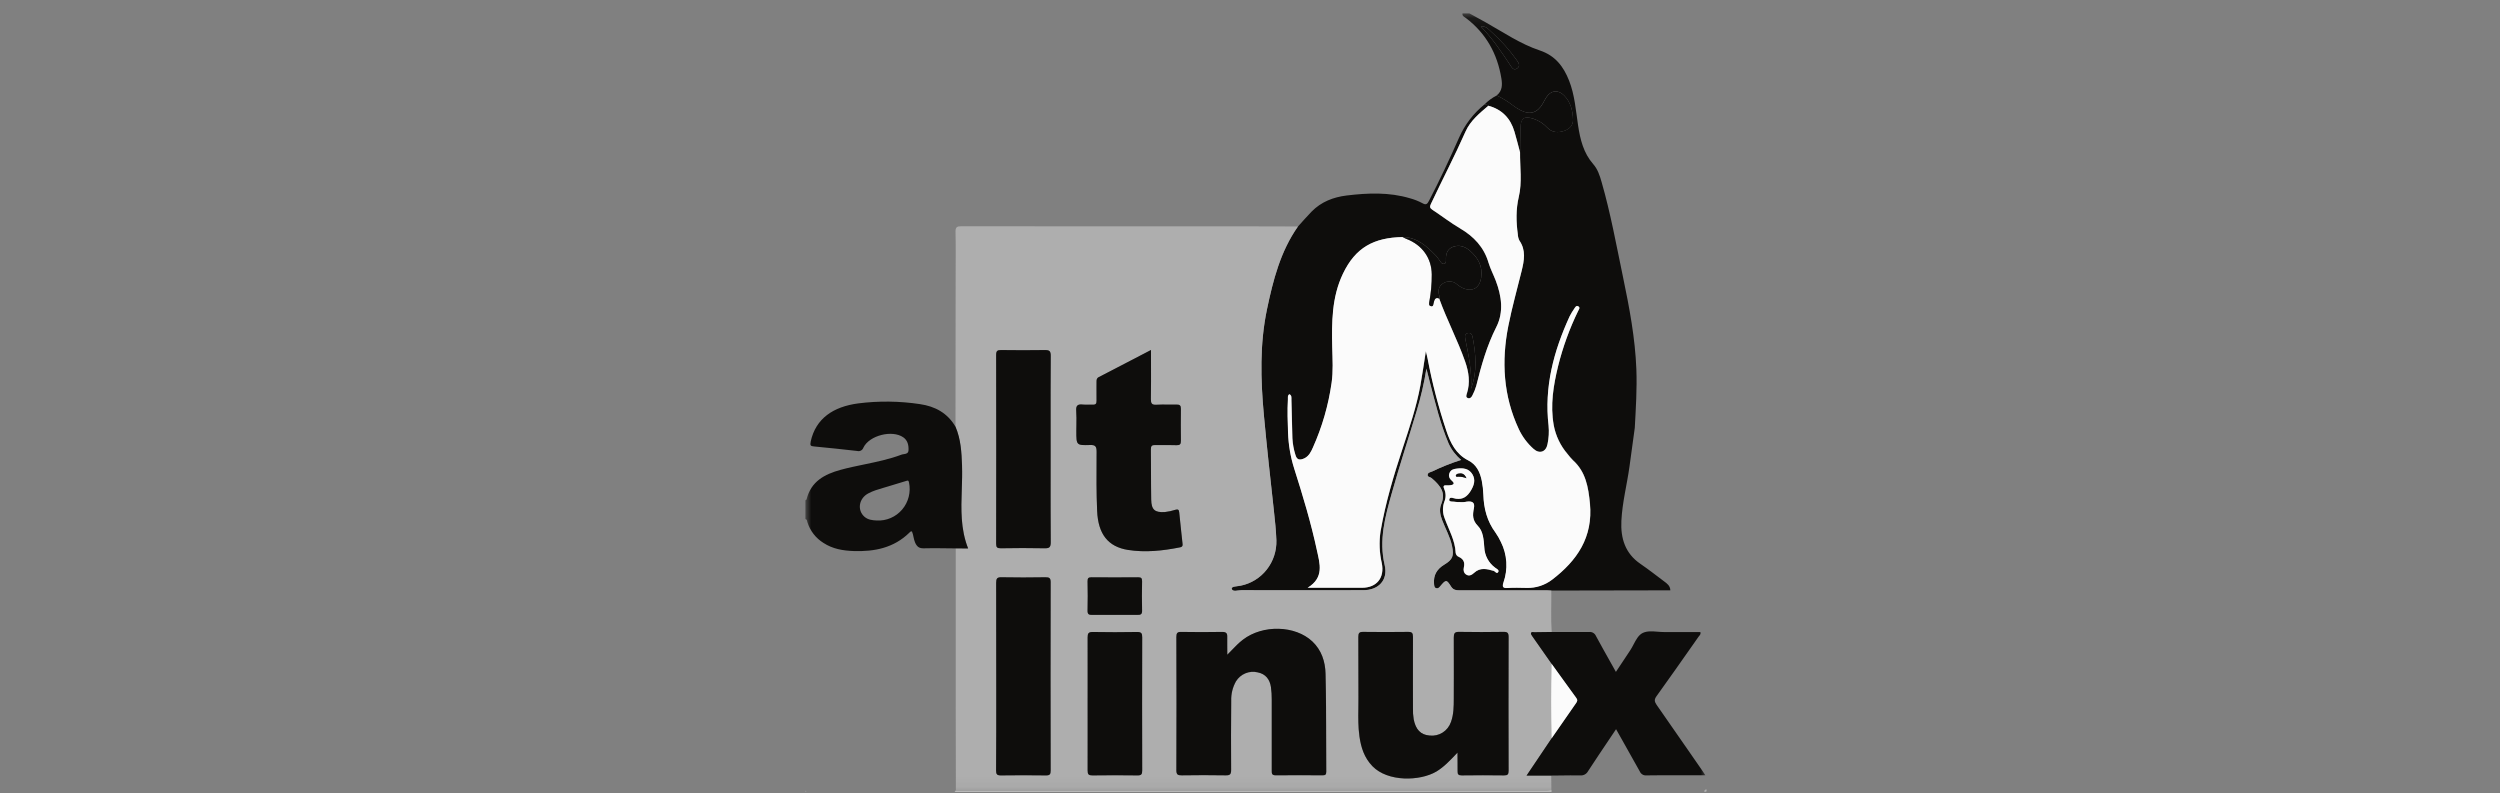
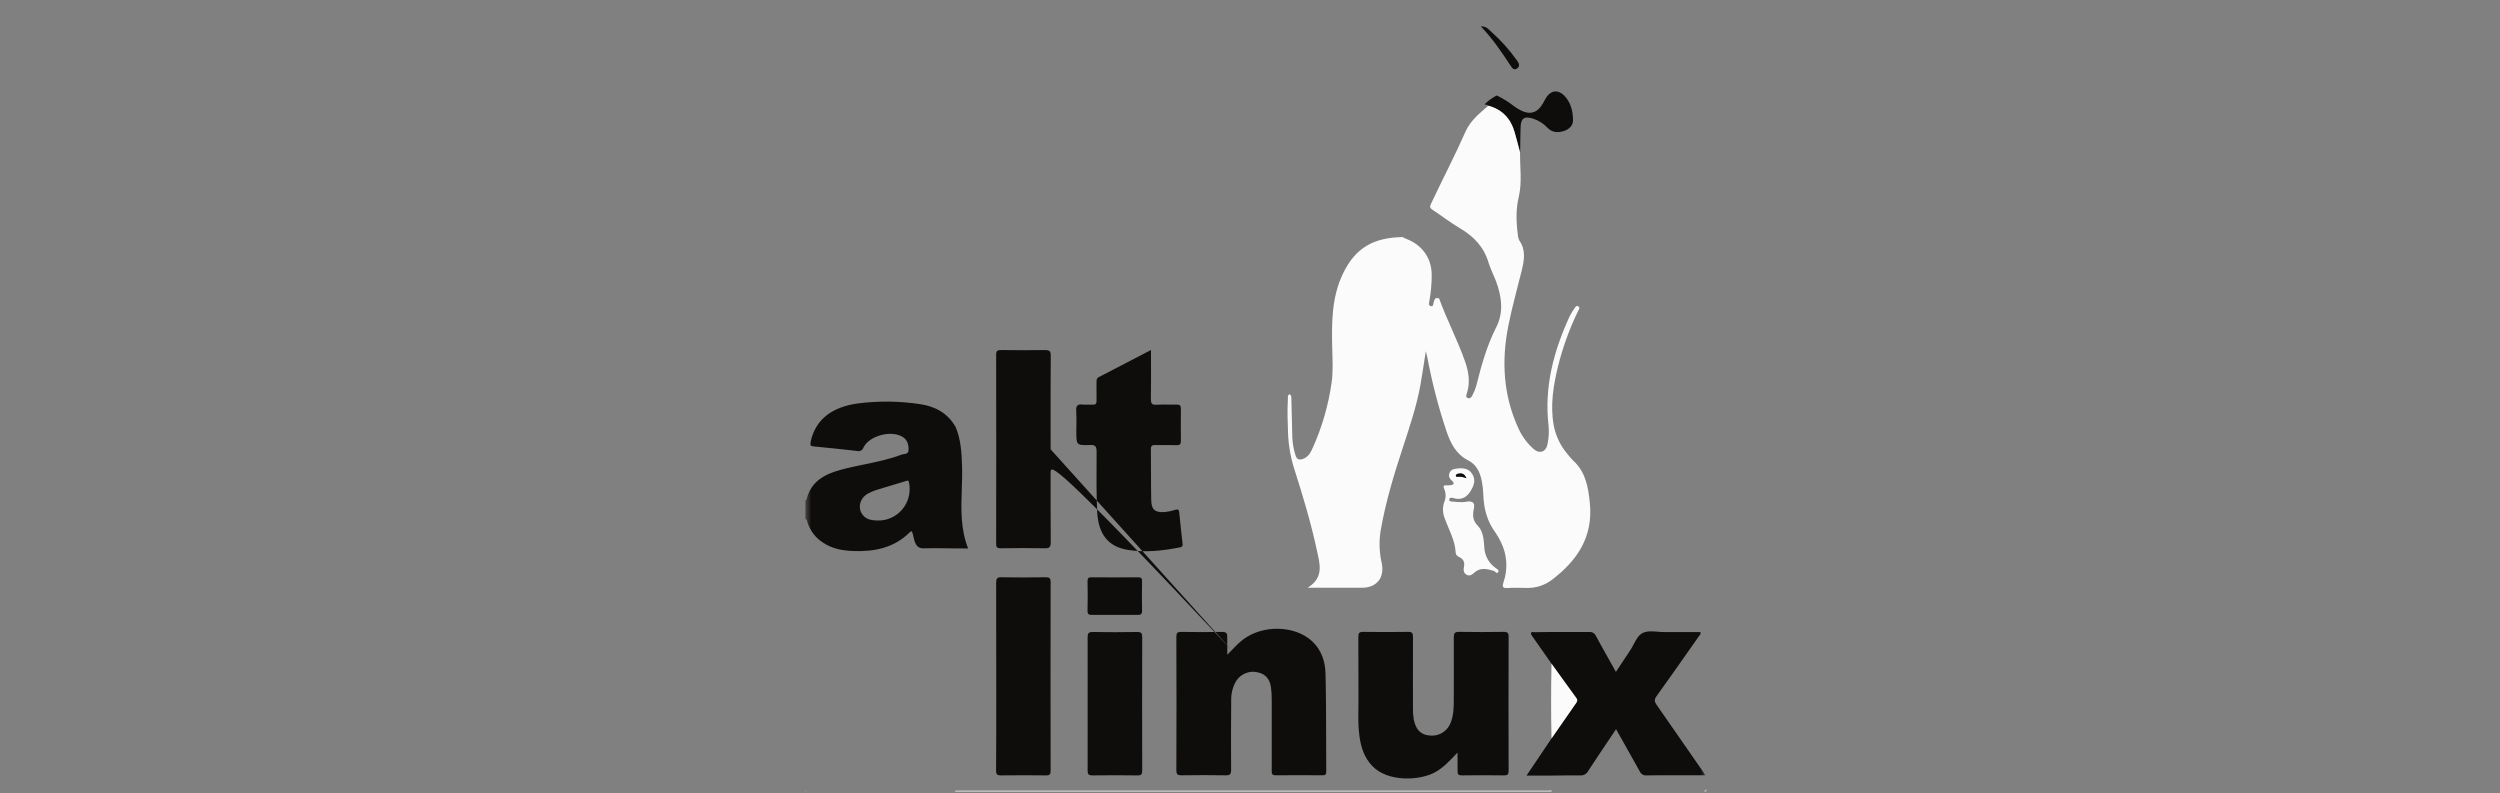
<svg xmlns="http://www.w3.org/2000/svg" width="208" height="66" viewBox="0 0 208 66" fill="none">
  <rect x="0" y="0" width="208" height="66" fill="#808080" stroke="none" />
  <mask id="mask0_12_368" style="mask-type:luminance" maskUnits="userSpaceOnUse" x="67" y="1" width="75" height="65">
    <path d="M142 1.114H67V65.886H142V1.114Z" fill="white" />
  </mask>
  <g mask="url(#mask0_12_368)">
-     <path d="M107.992 18.846C108.37 18.43 108.736 18 109.131 17.599C109.932 16.787 110.93 16.403 112.042 16.265C113.816 16.051 115.583 15.98 117.317 16.499C117.672 16.595 118.017 16.731 118.342 16.905C118.659 17.086 118.755 16.972 118.899 16.695C119.79 14.978 120.61 13.228 121.39 11.462C121.866 10.377 122.594 9.425 123.513 8.686C123.621 8.717 123.747 8.697 123.832 8.797C123.1 9.425 122.326 10.052 121.927 10.956C121.026 12.995 119.992 14.96 119.045 16.981C118.944 17.196 118.95 17.313 119.163 17.453C119.941 17.964 120.679 18.539 121.48 19.011C122.619 19.684 123.46 20.563 123.844 21.87C123.99 22.377 124.251 22.853 124.442 23.352C124.934 24.635 125.123 25.97 124.489 27.22C123.697 28.779 123.236 30.43 122.818 32.113C122.742 32.393 122.638 32.664 122.506 32.922C122.437 33.071 122.303 33.204 122.121 33.121C121.939 33.038 122.011 32.885 122.055 32.742C122.339 31.837 122.215 30.962 121.908 30.084C121.275 28.292 120.388 26.618 119.747 24.838C119.758 24.758 119.758 24.677 119.747 24.597C119.618 24.177 119.702 23.797 120.071 23.573C120.247 23.455 120.456 23.4 120.666 23.416C120.877 23.432 121.076 23.519 121.231 23.662C121.379 23.788 121.543 23.892 121.719 23.971C122.519 24.316 123.111 23.957 123.236 23.081C123.369 22.146 122.975 21.45 122.304 20.864C121.886 20.501 121.394 20.34 120.875 20.541C120.396 20.728 120.275 21.173 120.306 21.664C120.306 21.779 120.295 21.905 120.168 21.945C120.111 21.956 120.052 21.948 120 21.924C119.948 21.899 119.904 21.859 119.875 21.809C119.728 21.634 119.624 21.428 119.469 21.268C118.698 20.477 117.897 19.735 116.7 19.721C114.32 19.77 112.788 20.581 111.74 22.773C110.804 24.733 110.804 26.821 110.851 28.91C110.873 29.901 110.94 30.885 110.793 31.876C110.529 33.719 110.01 35.516 109.251 37.214C109.088 37.574 108.908 37.955 108.518 38.137C108.181 38.286 107.916 38.305 107.785 37.841C107.644 37.393 107.559 36.929 107.533 36.46C107.51 35.392 107.483 34.322 107.453 33.252C107.453 33.084 107.491 32.891 107.281 32.798C107.113 32.915 107.169 33.094 107.16 33.243C107.107 34.168 107.141 35.092 107.174 36.016C107.209 37.018 107.379 38.012 107.68 38.968C108.396 41.231 109.082 43.507 109.585 45.83C109.81 46.882 110.197 48.054 108.801 48.9H113.328C114.541 48.9 115.217 48.075 114.974 46.865C114.773 45.995 114.737 45.094 114.868 44.211C115.275 41.828 115.971 39.527 116.724 37.242C117.284 35.538 117.857 33.831 118.182 32.068C118.348 31.161 118.475 30.247 118.638 29.215C118.708 29.503 118.757 29.669 118.785 29.837C119.168 31.872 119.69 33.879 120.347 35.842C120.685 36.859 121.145 37.785 122.16 38.301C122.849 38.65 123.154 39.289 123.294 40.013C123.368 40.395 123.411 40.782 123.423 41.171C123.46 42.317 123.738 43.375 124.428 44.306C124.604 44.556 124.757 44.822 124.886 45.099C125.143 45.614 125.294 46.176 125.331 46.751C125.368 47.327 125.289 47.903 125.1 48.447C124.987 48.797 125.028 48.94 125.439 48.911C125.965 48.874 126.497 48.895 127.026 48.904C127.786 48.927 128.531 48.687 129.139 48.225C131.22 46.637 132.565 44.688 132.291 41.871C132.157 40.511 131.94 39.241 130.874 38.28C130.716 38.121 130.569 37.951 130.434 37.771C129.842 37.089 129.44 36.258 129.271 35.366C128.978 33.697 129.243 32.074 129.636 30.462C130.031 28.875 130.59 27.334 131.305 25.866C131.365 25.743 131.504 25.598 131.324 25.488C131.143 25.378 131.064 25.552 130.987 25.67C130.839 25.881 130.706 26.102 130.59 26.331C129.271 29.211 128.469 32.194 128.845 35.409C128.894 35.927 128.864 36.45 128.755 36.959C128.632 37.608 128.084 37.783 127.602 37.352C127.081 36.891 126.66 36.328 126.364 35.695C125.076 32.936 124.915 30.047 125.498 27.102C125.803 25.566 126.231 24.054 126.604 22.532C126.815 21.672 126.978 20.823 126.418 20.012C126.337 19.853 126.292 19.677 126.286 19.499C126.14 18.452 126.119 17.423 126.367 16.369C126.66 15.16 126.458 13.913 126.472 12.682C126.483 11.987 126.484 11.291 126.505 10.596C126.528 9.821 126.812 9.637 127.558 9.871C128.016 10.019 128.428 10.284 128.755 10.641C129.139 11.038 129.643 11.057 130.138 10.887C130.56 10.738 130.884 10.442 130.871 9.972C130.858 9.214 130.679 8.489 130.124 7.934C129.634 7.442 129.045 7.506 128.658 8.083C128.543 8.256 128.453 8.447 128.348 8.628C127.908 9.385 127.286 9.577 126.518 9.177C126.29 9.059 126.073 8.921 125.869 8.765C125.451 8.44 124.999 8.164 124.521 7.942C124.998 7.571 125.001 7.052 124.916 6.53C124.582 4.468 123.634 2.768 121.965 1.501C121.837 1.403 121.642 1.342 121.68 1.114H122.257C122.714 1.366 123.173 1.613 123.627 1.87C125.092 2.694 126.502 3.661 128.1 4.193C129.397 4.625 130.083 5.528 130.55 6.714C131.017 7.9 131.107 9.174 131.294 10.421C131.473 11.607 131.746 12.733 132.562 13.662C132.927 14.079 133.099 14.601 133.253 15.145C134.002 17.746 134.483 20.408 135.035 23.053C135.565 25.59 136.047 28.133 136.146 30.737C136.206 32.359 136.102 33.974 136.014 35.592C135.867 36.665 135.721 37.739 135.574 38.812C135.365 40.319 134.975 41.798 134.899 43.326C134.827 44.789 135.212 46.044 136.483 46.913C137.158 47.377 137.801 47.879 138.461 48.375C138.699 48.554 138.96 48.733 138.973 49.116H138.444L129.067 49.134C128.956 49.134 128.845 49.116 128.732 49.116C126.29 49.116 123.852 49.116 121.418 49.116C121.124 49.116 120.903 49.079 120.726 48.797C120.355 48.204 120.308 48.212 119.847 48.748C119.749 48.864 119.656 48.984 119.491 48.937C119.325 48.889 119.324 48.714 119.311 48.575C119.245 47.851 119.545 47.349 120.165 46.975C120.871 46.549 120.977 46.244 120.808 45.431C120.65 44.663 120.253 43.984 119.98 43.259C119.818 42.825 119.727 42.396 119.911 41.936C120.273 41.039 119.935 40.48 119.103 39.773C118.996 39.682 118.776 39.696 118.777 39.524C118.777 39.301 119.018 39.289 119.167 39.22C119.944 38.847 120.746 38.531 121.567 38.272C121.116 37.899 120.756 37.426 120.515 36.889C119.834 35.274 119.422 33.575 118.982 31.884C118.877 31.484 118.777 31.081 118.676 30.679C118.489 31.866 118.219 33.038 117.869 34.187C117.188 36.481 116.436 38.756 115.79 41.059C115.245 43.001 114.716 44.946 115.204 47.025C115.497 48.271 114.695 49.113 113.42 49.113C110.036 49.113 106.651 49.113 103.267 49.113C102.99 49.113 102.534 49.279 102.477 48.989C102.435 48.788 102.949 48.793 103.217 48.736C104.073 48.565 104.842 48.092 105.387 47.402C105.932 46.712 106.218 45.849 106.194 44.966C106.163 44.138 106.077 43.318 105.986 42.497C105.693 39.84 105.4 37.181 105.151 34.519C104.883 31.589 104.802 28.657 105.409 25.752C105.925 23.311 106.534 20.916 107.992 18.846ZM121.406 41.769C121.318 41.781 121.229 41.781 121.141 41.769C120.937 41.714 120.546 41.804 120.571 41.579C120.603 41.293 120.938 41.474 121.141 41.503C121.715 41.586 122.083 41.303 122.364 40.838C122.628 40.4 122.79 39.948 122.5 39.469C122.21 38.99 121.741 38.932 121.233 38.992C120.965 39.023 120.72 39.073 120.6 39.349C120.48 39.625 120.6 39.841 120.812 40.026C121.025 40.212 120.978 40.323 120.713 40.372C120.602 40.391 120.489 40.396 120.377 40.388C120.092 40.363 120.045 40.456 120.165 40.716C120.234 40.88 120.27 41.057 120.27 41.235C120.27 41.413 120.234 41.59 120.165 41.754C120.004 42.197 120.013 42.685 120.19 43.123C120.531 44.075 121.069 44.967 121.11 46.02C121.123 46.093 121.154 46.161 121.202 46.218C121.249 46.275 121.31 46.318 121.379 46.343C121.763 46.521 121.883 46.798 121.79 47.209C121.738 47.436 121.769 47.681 121.99 47.816C122.241 47.964 122.464 47.826 122.642 47.667C123.148 47.199 123.702 47.34 124.264 47.503C124.398 47.541 124.53 47.807 124.653 47.593C124.748 47.43 124.506 47.331 124.39 47.239C124.123 47.044 123.903 46.791 123.747 46.498C123.59 46.205 123.502 45.88 123.488 45.547C123.442 44.918 123.4 44.212 122.959 43.768C122.493 43.293 122.508 42.857 122.625 42.285C122.717 41.828 122.511 41.683 122.039 41.741C121.831 41.786 121.617 41.796 121.406 41.769ZM123.208 2.202C124.19 3.221 124.934 4.328 125.668 5.445C125.794 5.636 125.949 5.903 126.237 5.682C126.486 5.491 126.383 5.273 126.225 5.05C125.603 4.169 124.884 3.362 124.08 2.647C123.85 2.448 123.653 2.152 123.208 2.202ZM122.385 32.341C122.927 30.913 122.793 29.465 122.516 28.016C122.477 27.807 122.336 27.651 122.103 27.719C121.87 27.788 121.872 27.983 121.913 28.192C122.187 29.559 122.486 30.927 122.385 32.341Z" fill="#0E0D0C" />
    <path d="M129.075 65.743C129.075 65.787 129.085 65.832 129.091 65.876H79.421L79.526 65.775H128.692C128.82 65.777 128.947 65.754 129.075 65.743Z" fill="#FBFBFB" />
    <path d="M141.796 65.876C141.794 65.85 141.797 65.823 141.805 65.798C141.814 65.774 141.828 65.751 141.847 65.732C141.865 65.714 141.887 65.7 141.912 65.691C141.936 65.682 141.962 65.679 141.988 65.682C142.028 65.849 141.963 65.912 141.796 65.876Z" fill="#FBFBFB" />
    <path d="M67 65.778L67.096 65.876C67.019 65.895 66.987 65.863 67 65.778Z" fill="#FBFBFB" />
-     <path d="M129.075 65.743C128.947 65.754 128.82 65.777 128.692 65.777H79.528C79.528 63.404 79.524 61.036 79.516 58.671C79.516 54.322 79.516 49.972 79.516 45.623H80.542C79.645 43.352 80.117 41.019 80.036 38.729C79.997 37.618 79.937 36.536 79.497 35.505L79.51 23.092C79.51 21.825 79.528 20.559 79.5 19.294C79.491 18.897 79.62 18.823 79.983 18.823C87.714 18.834 95.445 18.836 103.176 18.83C104.779 18.83 106.382 18.834 107.986 18.842C106.528 20.918 105.919 23.307 105.412 25.74C104.805 28.645 104.886 31.578 105.154 34.508C105.399 37.169 105.695 39.828 105.989 42.485C106.08 43.306 106.166 44.127 106.197 44.954C106.221 45.837 105.935 46.7 105.39 47.39C104.845 48.081 104.076 48.553 103.22 48.724C102.952 48.781 102.438 48.776 102.48 48.977C102.542 49.273 102.993 49.1 103.27 49.101C106.654 49.113 110.039 49.101 113.423 49.101C114.698 49.101 115.503 48.259 115.207 47.013C114.713 44.938 115.242 42.989 115.793 41.047C116.439 38.744 117.19 36.469 117.872 34.175C118.222 33.027 118.492 31.854 118.679 30.667C118.78 31.069 118.88 31.472 118.985 31.873C119.425 33.563 119.837 35.262 120.518 36.877C120.759 37.414 121.119 37.887 121.57 38.26C120.748 38.523 119.946 38.844 119.17 39.221C119.023 39.291 118.783 39.303 118.78 39.525C118.78 39.697 118.998 39.684 119.105 39.774C119.938 40.482 120.278 41.041 119.914 41.938C119.73 42.398 119.82 42.828 119.983 43.26C120.256 43.986 120.653 44.665 120.811 45.433C120.979 46.245 120.874 46.551 120.168 46.976C119.548 47.35 119.248 47.853 119.314 48.576C119.327 48.716 119.314 48.886 119.494 48.938C119.674 48.99 119.752 48.865 119.85 48.75C120.305 48.213 120.352 48.207 120.729 48.799C120.906 49.08 121.133 49.117 121.42 49.117C123.862 49.117 126.3 49.117 128.735 49.117C128.847 49.117 128.959 49.129 129.07 49.135C129.083 50.286 129.022 51.435 129.101 52.584C128.623 52.584 128.144 52.584 127.667 52.602C127.567 52.602 127.416 52.538 127.381 52.685C127.363 52.756 127.438 52.86 127.489 52.934C128.021 53.698 128.555 54.46 129.092 55.221C129.046 57.297 129.046 59.37 129.092 61.441L127.013 64.531H129.064C129.065 64.934 129.069 65.338 129.075 65.743ZM121.264 62.618C121.264 63.229 121.278 63.696 121.264 64.16C121.253 64.435 121.34 64.522 121.614 64.518C122.786 64.504 123.958 64.504 125.13 64.518C125.423 64.518 125.51 64.435 125.508 64.135C125.5 60.421 125.5 56.706 125.508 52.991C125.508 52.67 125.418 52.572 125.101 52.577C123.867 52.592 122.632 52.598 121.398 52.577C121.026 52.569 120.944 52.694 120.947 53.048C120.965 54.736 120.959 56.423 120.947 58.109C120.947 58.773 120.947 59.444 120.711 60.078C120.585 60.442 120.341 60.751 120.019 60.955C119.696 61.159 119.315 61.246 118.937 61.202C118.194 61.144 117.779 60.71 117.611 59.848C117.56 59.528 117.54 59.203 117.549 58.879C117.549 56.917 117.542 54.954 117.549 52.991C117.549 52.675 117.47 52.574 117.151 52.578C115.901 52.596 114.65 52.596 113.4 52.578C113.076 52.578 113.004 52.688 113.006 52.996C113.02 54.717 113.006 56.437 113.016 58.155C113.016 59.193 112.953 60.231 113.098 61.269C113.229 62.197 113.501 63.048 114.181 63.753C115.448 65.058 118.109 65.01 119.497 64.198C120.146 63.812 120.647 63.269 121.264 62.618ZM102.112 54.472C102.112 53.911 102.098 53.474 102.112 53.039C102.128 52.719 102.049 52.581 101.693 52.587C100.556 52.609 99.416 52.608 98.278 52.587C97.956 52.587 97.879 52.691 97.881 53.001C97.89 56.701 97.89 60.401 97.881 64.1C97.881 64.457 97.993 64.524 98.32 64.518C99.539 64.5 100.758 64.497 101.983 64.518C102.342 64.525 102.439 64.43 102.436 64.062C102.42 62.148 102.427 60.234 102.443 58.321C102.423 57.75 102.562 57.185 102.843 56.69C103.029 56.392 103.303 56.161 103.625 56.028C103.947 55.895 104.303 55.867 104.641 55.949C105.306 56.082 105.657 56.542 105.752 57.188C105.798 57.525 105.819 57.865 105.815 58.206C105.821 60.169 105.821 62.132 105.815 64.095C105.815 64.341 105.8 64.522 106.15 64.516C107.448 64.496 108.748 64.503 110.048 64.516C110.273 64.516 110.352 64.451 110.351 64.22C110.332 61.497 110.358 58.775 110.291 56.054C110.267 55.063 109.961 54.103 109.201 53.385C107.771 52.027 105.06 51.963 103.412 53.237C102.959 53.566 102.593 53.99 102.112 54.472ZM95.762 29.116C94.263 29.898 92.845 30.639 91.422 31.37C91.237 31.465 91.23 31.604 91.23 31.77C91.23 32.289 91.222 32.808 91.23 33.329C91.23 33.579 91.154 33.682 90.901 33.665C90.647 33.649 90.353 33.688 90.085 33.657C89.676 33.61 89.498 33.729 89.54 34.181C89.581 34.746 89.55 35.316 89.55 35.884C89.55 37.034 89.55 37.059 90.695 37.024C91.16 37.009 91.239 37.172 91.236 37.596C91.227 39.235 91.208 40.875 91.28 42.51C91.365 44.451 92.2 45.486 93.84 45.752C95.295 45.987 96.744 45.823 98.183 45.537C98.43 45.488 98.397 45.344 98.38 45.187C98.291 44.333 98.188 43.48 98.109 42.624C98.087 42.387 97.985 42.358 97.8 42.411C97.511 42.506 97.213 42.57 96.911 42.602C96.08 42.657 95.791 42.417 95.778 41.564C95.758 40.17 95.769 38.775 95.752 37.38C95.752 37.099 95.838 37.019 96.108 37.027C96.701 37.046 97.295 37.019 97.888 37.039C98.158 37.039 98.254 36.962 98.25 36.686C98.237 35.796 98.237 34.907 98.25 34.017C98.25 33.738 98.155 33.65 97.885 33.659C97.326 33.676 96.763 33.64 96.203 33.673C95.835 33.694 95.747 33.568 95.752 33.209C95.775 31.882 95.762 30.552 95.762 29.119V29.116ZM87.41 37.381C87.41 34.786 87.402 32.191 87.419 29.598C87.419 29.207 87.308 29.115 86.939 29.122C85.723 29.146 84.505 29.14 83.287 29.122C82.995 29.122 82.877 29.184 82.877 29.518C82.887 34.757 82.887 39.996 82.877 45.236C82.877 45.539 82.965 45.617 83.257 45.614C84.476 45.597 85.693 45.59 86.911 45.614C87.303 45.623 87.422 45.528 87.419 45.115C87.402 42.54 87.412 39.963 87.412 37.384L87.41 37.381ZM82.888 56.273C82.888 58.886 82.888 61.497 82.888 64.109C82.888 64.418 82.956 64.522 83.28 64.518C84.531 64.497 85.781 64.497 87.031 64.518C87.352 64.518 87.427 64.424 87.427 64.112C87.417 58.889 87.417 53.666 87.427 48.443C87.427 48.077 87.295 48.029 86.987 48.032C85.769 48.048 84.55 48.056 83.333 48.032C82.964 48.025 82.893 48.137 82.893 48.493C82.895 51.084 82.888 53.681 82.888 56.273ZM90.49 58.52C90.49 60.384 90.498 62.248 90.49 64.112C90.49 64.427 90.571 64.521 90.887 64.516C92.137 64.499 93.386 64.499 94.637 64.516C94.956 64.516 95.032 64.423 95.032 64.11C95.022 60.415 95.022 56.719 95.032 53.022C95.032 52.69 94.955 52.577 94.612 52.584C93.378 52.607 92.145 52.607 90.911 52.584C90.564 52.584 90.487 52.693 90.49 53.029C90.498 54.859 90.49 56.69 90.49 58.523V58.52ZM92.706 51.155C93.347 51.155 93.988 51.144 94.629 51.155C94.898 51.162 95.035 51.122 95.026 50.793C95.002 49.983 95.009 49.172 95.026 48.361C95.026 48.112 94.962 48.025 94.704 48.028C93.406 48.039 92.108 48.039 90.81 48.028C90.553 48.028 90.484 48.109 90.489 48.361C90.502 49.171 90.509 49.983 90.489 50.793C90.479 51.121 90.615 51.162 90.885 51.155C91.488 51.147 92.096 51.158 92.706 51.158V51.155Z" fill="#AEAEAE" />
    <path d="M123.832 8.797C123.747 8.697 123.621 8.717 123.513 8.686C123.809 8.386 124.151 8.135 124.527 7.945C125.005 8.167 125.457 8.443 125.875 8.768C126.079 8.924 126.296 9.062 126.524 9.18C127.291 9.58 127.92 9.388 128.354 8.631C128.459 8.45 128.549 8.259 128.664 8.086C129.045 7.51 129.634 7.447 130.13 7.937C130.685 8.496 130.862 9.217 130.877 9.975C130.886 10.449 130.562 10.746 130.144 10.89C129.649 11.06 129.145 11.038 128.761 10.643C128.434 10.287 128.022 10.022 127.564 9.874C126.818 9.64 126.538 9.824 126.511 10.599C126.49 11.294 126.488 11.99 126.478 12.685C126.324 12.11 126.185 11.533 126.012 10.961C125.675 9.838 124.96 9.103 123.832 8.797Z" fill="#0E0D0C" />
    <path d="M123.832 8.797C124.96 9.103 125.675 9.835 126.002 10.962C126.169 11.535 126.314 12.111 126.468 12.687C126.453 13.918 126.648 15.165 126.363 16.373C126.115 17.424 126.141 18.449 126.282 19.503C126.288 19.682 126.333 19.857 126.414 20.016C126.974 20.823 126.811 21.672 126.6 22.537C126.225 24.058 125.798 25.571 125.494 27.107C124.908 30.052 125.072 32.94 126.36 35.7C126.655 36.332 127.077 36.896 127.598 37.356C128.08 37.788 128.623 37.612 128.751 36.963C128.859 36.454 128.89 35.932 128.84 35.413C128.465 32.199 129.265 29.215 130.585 26.336C130.702 26.106 130.834 25.885 130.982 25.674C131.06 25.556 131.151 25.39 131.319 25.492C131.488 25.595 131.36 25.747 131.3 25.87C130.586 27.339 130.026 28.88 129.631 30.467C129.239 32.079 128.969 33.701 129.266 35.371C129.432 36.264 129.831 37.097 130.421 37.783C130.556 37.963 130.702 38.133 130.861 38.292C131.927 39.252 132.144 40.516 132.278 41.883C132.551 44.7 131.206 46.649 129.126 48.237C128.518 48.699 127.773 48.939 127.013 48.916C126.484 48.907 125.952 48.886 125.426 48.923C125.015 48.951 124.974 48.809 125.086 48.459C125.278 47.914 125.358 47.335 125.321 46.758C125.285 46.181 125.133 45.617 124.875 45.101C124.746 44.823 124.593 44.558 124.418 44.307C123.728 43.376 123.45 42.319 123.413 41.173C123.401 40.784 123.358 40.397 123.284 40.015C123.138 39.291 122.845 38.652 122.15 38.302C121.135 37.786 120.675 36.861 120.336 35.843C119.68 33.881 119.158 31.874 118.774 29.838C118.744 29.671 118.695 29.505 118.628 29.217C118.465 30.255 118.335 31.162 118.172 32.07C117.847 33.839 117.274 35.539 116.714 37.243C115.961 39.531 115.265 41.84 114.858 44.212C114.727 45.096 114.763 45.997 114.963 46.867C115.207 48.077 114.531 48.9 113.318 48.901H108.791C110.187 48.057 109.8 46.883 109.574 45.832C109.078 43.508 108.392 41.235 107.67 38.969C107.369 38.013 107.199 37.02 107.164 36.017C107.13 35.093 107.097 34.169 107.15 33.244C107.158 33.096 107.103 32.913 107.271 32.799C107.481 32.893 107.438 33.086 107.443 33.253C107.472 34.322 107.499 35.391 107.523 36.462C107.549 36.931 107.634 37.395 107.775 37.842C107.901 38.303 108.166 38.287 108.508 38.139C108.903 37.956 109.084 37.575 109.24 37.215C110 35.518 110.519 33.721 110.783 31.877C110.93 30.892 110.862 29.908 110.84 28.912C110.793 26.822 110.793 24.735 111.73 22.774C112.777 20.583 114.31 19.772 116.689 19.723C116.802 19.777 116.912 19.838 117.029 19.884C118.319 20.385 119.105 21.466 119.117 22.841C119.122 23.599 119.054 24.356 118.914 25.101C118.89 25.231 118.845 25.421 119.04 25.468C119.258 25.522 119.233 25.332 119.271 25.197C119.337 24.97 119.375 24.683 119.737 24.837C120.379 26.616 121.267 28.29 121.894 30.077C122.204 30.959 122.333 31.83 122.04 32.734C121.996 32.882 121.933 33.031 122.106 33.114C122.279 33.197 122.423 33.056 122.491 32.915C122.63 32.657 122.742 32.385 122.824 32.104C123.242 30.424 123.703 28.774 124.494 27.211C125.129 25.961 124.934 24.626 124.448 23.344C124.257 22.847 124.008 22.371 123.85 21.861C123.466 20.555 122.625 19.675 121.486 19.002C120.685 18.53 119.946 17.955 119.168 17.444C118.956 17.304 118.95 17.187 119.051 16.972C119.998 14.957 121.032 12.986 121.933 10.947C122.326 10.052 123.094 9.425 123.832 8.797Z" fill="#FBFBFB" />
    <path d="M121.405 41.769C121.619 41.794 121.836 41.782 122.046 41.733C122.516 41.675 122.723 41.821 122.632 42.277C122.515 42.848 122.5 43.284 122.966 43.76C123.405 44.205 123.449 44.912 123.495 45.539C123.509 45.872 123.598 46.196 123.754 46.489C123.91 46.781 124.129 47.034 124.396 47.228C124.516 47.32 124.753 47.42 124.658 47.583C124.535 47.796 124.403 47.531 124.27 47.492C123.707 47.329 123.153 47.188 122.648 47.657C122.469 47.823 122.246 47.967 121.996 47.805C121.775 47.67 121.744 47.426 121.795 47.199C121.889 46.788 121.769 46.511 121.385 46.333C121.316 46.308 121.255 46.264 121.207 46.208C121.16 46.151 121.128 46.083 121.115 46.01C121.071 44.957 120.537 44.064 120.195 43.112C120.019 42.675 120.01 42.187 120.17 41.743C120.24 41.58 120.275 41.403 120.275 41.224C120.275 41.046 120.24 40.87 120.17 40.706C120.05 40.446 120.097 40.353 120.383 40.378C120.495 40.386 120.607 40.38 120.718 40.362C120.983 40.319 121.02 40.188 120.818 40.016C120.616 39.844 120.481 39.623 120.605 39.339C120.73 39.054 120.97 39.012 121.238 38.981C121.747 38.922 122.217 38.981 122.506 39.459C122.794 39.936 122.633 40.39 122.37 40.827C122.088 41.293 121.72 41.576 121.146 41.493C120.944 41.463 120.608 41.282 120.576 41.569C120.551 41.794 120.942 41.703 121.146 41.758C121.232 41.773 121.319 41.777 121.405 41.769ZM122.008 39.789C121.826 39.353 121.568 39.358 121.294 39.414C121.228 39.428 121.13 39.503 121.127 39.555C121.12 39.703 121.246 39.669 121.334 39.66C121.565 39.656 121.794 39.7 122.008 39.789Z" fill="#FBFBFB" />
-     <path d="M119.747 24.838C119.385 24.69 119.347 24.972 119.281 25.199C119.243 25.334 119.268 25.523 119.05 25.47C118.855 25.422 118.903 25.233 118.924 25.102C119.064 24.357 119.132 23.601 119.127 22.843C119.116 21.468 118.329 20.387 117.04 19.886C116.922 19.84 116.812 19.779 116.7 19.724C117.897 19.738 118.698 20.48 119.469 21.271C119.624 21.431 119.733 21.637 119.875 21.812C119.904 21.862 119.948 21.902 120 21.927C120.053 21.951 120.111 21.959 120.168 21.948C120.295 21.908 120.314 21.782 120.306 21.667C120.275 21.176 120.396 20.731 120.875 20.544C121.394 20.343 121.886 20.504 122.304 20.867C122.975 21.449 123.369 22.148 123.236 23.084C123.111 23.957 122.519 24.316 121.719 23.974C121.543 23.895 121.379 23.791 121.232 23.665C121.076 23.522 120.877 23.435 120.666 23.419C120.456 23.403 120.247 23.458 120.071 23.576C119.702 23.8 119.618 24.18 119.747 24.599C119.758 24.679 119.758 24.759 119.747 24.838Z" fill="#0E0D0C" />
    <path d="M123.208 2.202C123.648 2.149 123.856 2.45 124.08 2.647C124.884 3.362 125.603 4.169 126.225 5.05C126.383 5.273 126.486 5.495 126.237 5.682C125.944 5.903 125.797 5.636 125.668 5.445C124.934 4.328 124.19 3.221 123.208 2.202Z" fill="#0E0D0C" />
-     <path d="M122.384 32.341C122.481 30.927 122.182 29.559 121.912 28.189C121.871 27.98 121.861 27.783 122.103 27.716C122.345 27.65 122.476 27.807 122.516 28.013C122.797 29.465 122.931 30.918 122.384 32.341Z" fill="#0E0D0C" />
-     <path fill-rule="evenodd" clip-rule="evenodd" d="M95.764 30.287V30.285C95.763 29.903 95.762 29.515 95.762 29.119L95.184 29.421L95.182 29.422C93.895 30.093 92.66 30.737 91.424 31.372C91.232 31.466 91.232 31.606 91.232 31.772C91.232 31.945 91.23 32.118 91.229 32.292C91.226 32.638 91.223 32.984 91.232 33.33C91.239 33.581 91.173 33.683 90.902 33.667C90.783 33.66 90.662 33.663 90.542 33.667C90.389 33.671 90.236 33.675 90.086 33.658C89.677 33.612 89.507 33.731 89.541 34.183C89.57 34.578 89.563 34.976 89.557 35.373C89.554 35.544 89.551 35.715 89.551 35.885C89.551 37.036 89.551 37.061 90.697 37.025C91.161 37.005 91.238 37.175 91.238 37.598L91.235 38.095C91.226 39.569 91.217 41.046 91.282 42.512C91.367 44.453 92.202 45.488 93.841 45.753C95.296 45.983 96.745 45.824 98.184 45.538C98.415 45.488 98.401 45.364 98.385 45.219L98.382 45.188C98.35 44.881 98.316 44.574 98.282 44.267C98.222 43.72 98.162 43.174 98.111 42.626C98.095 42.389 97.986 42.359 97.802 42.412C97.513 42.507 97.215 42.571 96.912 42.604C96.082 42.654 95.793 42.414 95.78 41.566C95.765 40.791 95.764 40.017 95.763 39.242C95.762 38.621 95.761 38.001 95.753 37.381C95.75 37.101 95.84 37.021 96.109 37.028C96.374 37.034 96.64 37.033 96.905 37.032C97.233 37.031 97.561 37.029 97.89 37.04C98.159 37.048 98.251 36.963 98.251 36.687C98.24 35.798 98.24 34.908 98.251 34.018C98.256 33.739 98.156 33.652 97.887 33.661C97.655 33.666 97.424 33.664 97.192 33.662C96.863 33.658 96.533 33.655 96.205 33.674C95.837 33.695 95.753 33.569 95.753 33.21C95.769 32.249 95.767 31.288 95.764 30.287ZM79.516 45.627C79.203 45.627 78.89 45.622 78.577 45.617C78.011 45.608 77.445 45.6 76.879 45.62C76.479 45.634 76.293 45.493 76.135 45.138C76.07 44.99 76.037 44.832 76.004 44.676C75.972 44.519 75.939 44.364 75.875 44.22C75.78 44.189 75.73 44.243 75.685 44.291C75.679 44.298 75.672 44.305 75.666 44.312C74.365 45.588 72.756 45.906 71.022 45.846C70.132 45.817 69.272 45.669 68.51 45.169C67.876 44.776 67.403 44.167 67.176 43.452C67.17 43.432 67.166 43.411 67.161 43.389C67.143 43.303 67.123 43.21 67.009 43.185V41.627C67.02 41.617 67.033 41.609 67.047 41.6C67.075 41.583 67.103 41.565 67.109 41.541C67.477 40.046 68.612 39.456 69.931 39.092C70.584 38.913 71.248 38.776 71.912 38.639C72.956 38.422 74 38.206 75.003 37.828C75.059 37.806 75.126 37.796 75.194 37.786C75.38 37.758 75.576 37.729 75.589 37.457C75.607 37.037 75.518 36.637 75.15 36.383C74.222 35.743 72.323 36.228 71.836 37.24C71.801 37.345 71.728 37.432 71.632 37.484C71.536 37.536 71.424 37.549 71.318 37.521C70.128 37.384 68.933 37.259 67.733 37.145C67.447 37.119 67.376 37.074 67.449 36.739C67.871 34.812 69.326 33.839 71.405 33.562C73.109 33.346 74.834 33.366 76.533 33.622C77.802 33.805 78.836 34.364 79.503 35.514C79.942 36.545 80.003 37.627 80.042 38.738C80.065 39.396 80.043 40.057 80.02 40.72C79.965 42.363 79.909 44.014 80.548 45.632L79.516 45.627ZM72.954 43.305C73.35 43.326 73.747 43.255 74.112 43.096C74.478 42.938 74.802 42.697 75.061 42.391C75.32 42.086 75.506 41.724 75.604 41.335C75.703 40.945 75.712 40.537 75.63 40.144C75.593 39.948 75.517 39.973 75.404 40.011C75.392 40.014 75.38 40.018 75.368 40.022C75.125 40.096 74.88 40.17 74.636 40.244C74.391 40.319 74.146 40.393 73.903 40.467C73.768 40.509 73.632 40.549 73.497 40.588C73.065 40.714 72.633 40.839 72.236 41.053C71.452 41.472 71.302 42.445 71.921 42.992C72.219 43.253 72.583 43.289 72.954 43.305ZM129.058 64.528H127.007L129.086 61.438C129.764 60.459 130.443 59.481 131.124 58.504C131.224 58.355 131.278 58.25 131.151 58.077C130.659 57.407 130.174 56.731 129.689 56.056L129.688 56.056L129.688 56.054L129.687 56.053L129.686 56.053L129.686 56.052L129.685 56.051L129.684 56.05C129.485 55.772 129.286 55.495 129.086 55.218C128.551 54.456 128.017 53.693 127.483 52.931L127.477 52.922C127.426 52.849 127.358 52.751 127.375 52.682C127.402 52.57 127.494 52.582 127.581 52.593C127.609 52.596 127.636 52.6 127.661 52.599C128.032 52.59 128.404 52.587 128.776 52.584L129.095 52.581C129.443 52.581 129.791 52.583 130.138 52.584C130.833 52.587 131.529 52.59 132.223 52.581C132.34 52.569 132.457 52.595 132.558 52.656C132.659 52.716 132.738 52.807 132.784 52.916C133.167 53.625 133.561 54.327 133.969 55.053C134.125 55.331 134.283 55.613 134.443 55.9C134.709 55.5 134.965 55.114 135.219 54.733L135.625 54.12C135.729 53.966 135.82 53.793 135.911 53.619C136.119 53.223 136.327 52.827 136.683 52.658C137.044 52.488 137.475 52.523 137.906 52.557C138.086 52.572 138.266 52.586 138.441 52.586H141.473C141.518 52.74 141.442 52.828 141.371 52.912C141.352 52.934 141.333 52.955 141.318 52.977L140.893 53.583C139.876 55.033 138.858 56.484 137.823 57.921C137.624 58.198 137.643 58.366 137.823 58.633C138.614 59.762 139.399 60.896 140.184 62.03L140.185 62.032L140.187 62.033L140.188 62.035C140.669 62.73 141.15 63.425 141.633 64.119C141.678 64.184 141.721 64.25 141.775 64.333C141.808 64.383 141.844 64.439 141.888 64.504H140.26C139.977 64.504 139.695 64.504 139.413 64.503H139.411C138.604 64.501 137.795 64.499 136.988 64.513C136.872 64.525 136.754 64.499 136.654 64.439C136.553 64.378 136.474 64.287 136.428 64.178C135.954 63.322 135.473 62.469 134.979 61.595L134.978 61.593C134.806 61.288 134.632 60.98 134.456 60.668C134.25 60.976 134.046 61.28 133.843 61.581C133.257 62.451 132.685 63.302 132.126 64.162C132.063 64.28 131.967 64.376 131.849 64.439C131.732 64.501 131.599 64.527 131.467 64.513C130.913 64.505 130.359 64.512 129.807 64.52H129.806C129.557 64.523 129.307 64.526 129.058 64.528ZM121.224 62.66L121.264 62.618C121.264 62.89 121.267 63.134 121.269 63.361C121.273 63.643 121.276 63.9 121.273 64.154C121.262 64.429 121.349 64.512 121.623 64.512C122.795 64.495 123.967 64.495 125.139 64.512C125.435 64.516 125.517 64.426 125.517 64.129C125.505 60.415 125.505 56.7 125.517 52.985C125.517 52.664 125.426 52.571 125.11 52.571C123.876 52.589 122.641 52.595 121.407 52.571C121.035 52.563 120.956 52.688 120.956 53.042C120.964 54.167 120.961 55.292 120.959 56.417C120.957 56.979 120.956 57.541 120.956 58.103C120.955 58.767 120.953 59.435 120.72 60.072C120.594 60.436 120.35 60.745 120.028 60.949C119.705 61.153 119.324 61.241 118.946 61.196C118.206 61.138 117.788 60.704 117.62 59.843C117.569 59.522 117.549 59.197 117.558 58.873C117.558 58.22 117.557 57.566 117.555 56.913V56.911C117.552 55.603 117.549 54.294 117.558 52.985C117.561 52.669 117.479 52.572 117.16 52.572C115.909 52.589 114.659 52.589 113.409 52.572C113.085 52.568 113.015 52.682 113.015 52.991C113.02 53.851 113.02 54.711 113.02 55.571C113.02 56.43 113.02 57.29 113.025 58.149C113.026 58.413 113.022 58.676 113.019 58.939C113.008 59.714 112.998 60.489 113.107 61.263C113.237 62.191 113.51 63.047 114.19 63.747C115.457 65.055 118.118 65.007 119.506 64.192C120.132 63.813 120.625 63.292 121.224 62.66ZM102.478 54.097C102.795 53.768 103.079 53.474 103.404 53.225C105.053 51.954 107.763 52.018 109.193 53.373C109.954 54.095 110.26 55.056 110.283 56.042C110.329 57.875 110.332 59.709 110.335 61.542C110.336 62.431 110.337 63.32 110.344 64.208C110.344 64.444 110.266 64.504 110.04 64.504C108.741 64.496 107.441 64.488 106.143 64.504C105.804 64.504 105.805 64.341 105.807 64.107L105.807 64.083V58.194C105.811 57.853 105.79 57.514 105.744 57.176C105.649 56.523 105.305 56.07 104.634 55.937C104.295 55.856 103.94 55.883 103.618 56.016C103.295 56.149 103.022 56.381 102.836 56.678C102.554 57.173 102.416 57.738 102.436 58.309C102.42 60.222 102.413 62.136 102.429 64.051C102.429 64.418 102.335 64.513 101.976 64.506C100.757 64.484 99.538 64.487 98.313 64.506C97.991 64.506 97.873 64.445 97.873 64.088C97.887 60.388 97.887 56.688 97.873 52.989C97.873 52.679 97.948 52.569 98.27 52.575C99.409 52.595 100.549 52.596 101.686 52.575C102.042 52.575 102.125 52.707 102.105 53.028C102.101 53.285 102.104 53.54 102.107 53.817C102.109 54.02 102.112 54.235 102.112 54.472C102.241 54.343 102.362 54.217 102.478 54.097ZM87.412 37.384C87.412 38.028 87.411 38.672 87.411 39.317C87.409 41.25 87.407 43.185 87.422 45.118C87.422 45.531 87.306 45.626 86.914 45.617C85.696 45.59 84.479 45.597 83.26 45.617C82.966 45.617 82.879 45.542 82.88 45.239C82.889 39.999 82.889 34.76 82.88 29.521C82.88 29.187 82.991 29.122 83.29 29.125C84.508 29.14 85.725 29.146 86.942 29.125C87.311 29.125 87.425 29.209 87.422 29.601C87.408 31.572 87.409 33.544 87.411 35.516C87.411 36.139 87.412 36.761 87.412 37.384ZM82.88 48.489C82.887 51.084 82.887 53.678 82.887 56.273C82.887 56.772 82.888 57.27 82.888 57.768C82.889 59.884 82.89 61.996 82.874 64.104C82.873 64.414 82.943 64.513 83.267 64.513C84.517 64.496 85.768 64.496 87.018 64.513C87.339 64.519 87.413 64.42 87.413 64.107C87.401 58.884 87.401 53.661 87.413 48.438C87.413 48.072 87.286 48.028 86.974 48.028C85.756 48.047 84.537 48.054 83.32 48.028C82.955 48.02 82.88 48.133 82.88 48.489ZM90.492 56.695V56.69C90.494 55.469 90.495 54.248 90.49 53.026C90.49 52.696 90.564 52.581 90.911 52.581C92.144 52.604 93.377 52.604 94.612 52.581C94.955 52.581 95.034 52.687 95.032 53.019C95.021 56.716 95.021 60.412 95.032 64.107C95.032 64.42 94.956 64.519 94.637 64.513C93.386 64.496 92.137 64.496 90.887 64.513C90.571 64.513 90.489 64.424 90.49 64.109C90.495 62.87 90.494 61.63 90.492 60.388V60.383C90.491 59.763 90.49 59.143 90.49 58.523C90.49 57.913 90.491 57.304 90.492 56.695ZM92.096 51.156C92.299 51.157 92.502 51.158 92.706 51.158C92.92 51.158 93.134 51.157 93.347 51.156C93.774 51.153 94.2 51.151 94.624 51.158C94.891 51.165 95.029 51.125 95.02 50.796C94.999 49.986 95.006 49.175 95.02 48.364C95.023 48.115 94.956 48.031 94.698 48.031C93.4 48.042 92.102 48.042 90.804 48.031C90.547 48.028 90.483 48.112 90.483 48.364C90.499 49.174 90.506 49.986 90.483 50.796C90.473 51.124 90.609 51.165 90.879 51.158C91.285 51.151 91.69 51.153 92.096 51.156Z" fill="#0E0D0C" />
+     <path fill-rule="evenodd" clip-rule="evenodd" d="M95.764 30.287V30.285C95.763 29.903 95.762 29.515 95.762 29.119L95.184 29.421L95.182 29.422C93.895 30.093 92.66 30.737 91.424 31.372C91.232 31.466 91.232 31.606 91.232 31.772C91.232 31.945 91.23 32.118 91.229 32.292C91.226 32.638 91.223 32.984 91.232 33.33C91.239 33.581 91.173 33.683 90.902 33.667C90.783 33.66 90.662 33.663 90.542 33.667C90.389 33.671 90.236 33.675 90.086 33.658C89.677 33.612 89.507 33.731 89.541 34.183C89.57 34.578 89.563 34.976 89.557 35.373C89.554 35.544 89.551 35.715 89.551 35.885C89.551 37.036 89.551 37.061 90.697 37.025C91.161 37.005 91.238 37.175 91.238 37.598L91.235 38.095C91.226 39.569 91.217 41.046 91.282 42.512C91.367 44.453 92.202 45.488 93.841 45.753C95.296 45.983 96.745 45.824 98.184 45.538C98.415 45.488 98.401 45.364 98.385 45.219L98.382 45.188C98.35 44.881 98.316 44.574 98.282 44.267C98.222 43.72 98.162 43.174 98.111 42.626C98.095 42.389 97.986 42.359 97.802 42.412C97.513 42.507 97.215 42.571 96.912 42.604C96.082 42.654 95.793 42.414 95.78 41.566C95.765 40.791 95.764 40.017 95.763 39.242C95.762 38.621 95.761 38.001 95.753 37.381C95.75 37.101 95.84 37.021 96.109 37.028C96.374 37.034 96.64 37.033 96.905 37.032C97.233 37.031 97.561 37.029 97.89 37.04C98.159 37.048 98.251 36.963 98.251 36.687C98.24 35.798 98.24 34.908 98.251 34.018C98.256 33.739 98.156 33.652 97.887 33.661C97.655 33.666 97.424 33.664 97.192 33.662C96.863 33.658 96.533 33.655 96.205 33.674C95.837 33.695 95.753 33.569 95.753 33.21C95.769 32.249 95.767 31.288 95.764 30.287ZM79.516 45.627C79.203 45.627 78.89 45.622 78.577 45.617C78.011 45.608 77.445 45.6 76.879 45.62C76.479 45.634 76.293 45.493 76.135 45.138C76.07 44.99 76.037 44.832 76.004 44.676C75.972 44.519 75.939 44.364 75.875 44.22C75.78 44.189 75.73 44.243 75.685 44.291C75.679 44.298 75.672 44.305 75.666 44.312C74.365 45.588 72.756 45.906 71.022 45.846C70.132 45.817 69.272 45.669 68.51 45.169C67.876 44.776 67.403 44.167 67.176 43.452C67.17 43.432 67.166 43.411 67.161 43.389C67.143 43.303 67.123 43.21 67.009 43.185V41.627C67.02 41.617 67.033 41.609 67.047 41.6C67.075 41.583 67.103 41.565 67.109 41.541C67.477 40.046 68.612 39.456 69.931 39.092C70.584 38.913 71.248 38.776 71.912 38.639C72.956 38.422 74 38.206 75.003 37.828C75.059 37.806 75.126 37.796 75.194 37.786C75.38 37.758 75.576 37.729 75.589 37.457C75.607 37.037 75.518 36.637 75.15 36.383C74.222 35.743 72.323 36.228 71.836 37.24C71.801 37.345 71.728 37.432 71.632 37.484C71.536 37.536 71.424 37.549 71.318 37.521C70.128 37.384 68.933 37.259 67.733 37.145C67.447 37.119 67.376 37.074 67.449 36.739C67.871 34.812 69.326 33.839 71.405 33.562C73.109 33.346 74.834 33.366 76.533 33.622C77.802 33.805 78.836 34.364 79.503 35.514C79.942 36.545 80.003 37.627 80.042 38.738C80.065 39.396 80.043 40.057 80.02 40.72C79.965 42.363 79.909 44.014 80.548 45.632L79.516 45.627ZM72.954 43.305C73.35 43.326 73.747 43.255 74.112 43.096C74.478 42.938 74.802 42.697 75.061 42.391C75.32 42.086 75.506 41.724 75.604 41.335C75.703 40.945 75.712 40.537 75.63 40.144C75.593 39.948 75.517 39.973 75.404 40.011C75.392 40.014 75.38 40.018 75.368 40.022C75.125 40.096 74.88 40.17 74.636 40.244C74.391 40.319 74.146 40.393 73.903 40.467C73.768 40.509 73.632 40.549 73.497 40.588C73.065 40.714 72.633 40.839 72.236 41.053C71.452 41.472 71.302 42.445 71.921 42.992C72.219 43.253 72.583 43.289 72.954 43.305ZM129.058 64.528H127.007L129.086 61.438C129.764 60.459 130.443 59.481 131.124 58.504C131.224 58.355 131.278 58.25 131.151 58.077C130.659 57.407 130.174 56.731 129.689 56.056L129.688 56.056L129.688 56.054L129.687 56.053L129.686 56.053L129.686 56.052L129.685 56.051L129.684 56.05C129.485 55.772 129.286 55.495 129.086 55.218C128.551 54.456 128.017 53.693 127.483 52.931L127.477 52.922C127.426 52.849 127.358 52.751 127.375 52.682C127.402 52.57 127.494 52.582 127.581 52.593C127.609 52.596 127.636 52.6 127.661 52.599C128.032 52.59 128.404 52.587 128.776 52.584L129.095 52.581C129.443 52.581 129.791 52.583 130.138 52.584C130.833 52.587 131.529 52.59 132.223 52.581C132.34 52.569 132.457 52.595 132.558 52.656C132.659 52.716 132.738 52.807 132.784 52.916C133.167 53.625 133.561 54.327 133.969 55.053C134.125 55.331 134.283 55.613 134.443 55.9C134.709 55.5 134.965 55.114 135.219 54.733L135.625 54.12C135.729 53.966 135.82 53.793 135.911 53.619C136.119 53.223 136.327 52.827 136.683 52.658C137.044 52.488 137.475 52.523 137.906 52.557C138.086 52.572 138.266 52.586 138.441 52.586H141.473C141.518 52.74 141.442 52.828 141.371 52.912C141.352 52.934 141.333 52.955 141.318 52.977L140.893 53.583C139.876 55.033 138.858 56.484 137.823 57.921C137.624 58.198 137.643 58.366 137.823 58.633C138.614 59.762 139.399 60.896 140.184 62.03L140.185 62.032L140.187 62.033L140.188 62.035C140.669 62.73 141.15 63.425 141.633 64.119C141.678 64.184 141.721 64.25 141.775 64.333C141.808 64.383 141.844 64.439 141.888 64.504H140.26C139.977 64.504 139.695 64.504 139.413 64.503H139.411C138.604 64.501 137.795 64.499 136.988 64.513C136.872 64.525 136.754 64.499 136.654 64.439C136.553 64.378 136.474 64.287 136.428 64.178C135.954 63.322 135.473 62.469 134.979 61.595L134.978 61.593C134.806 61.288 134.632 60.98 134.456 60.668C134.25 60.976 134.046 61.28 133.843 61.581C133.257 62.451 132.685 63.302 132.126 64.162C132.063 64.28 131.967 64.376 131.849 64.439C131.732 64.501 131.599 64.527 131.467 64.513C130.913 64.505 130.359 64.512 129.807 64.52H129.806C129.557 64.523 129.307 64.526 129.058 64.528ZM121.224 62.66L121.264 62.618C121.264 62.89 121.267 63.134 121.269 63.361C121.273 63.643 121.276 63.9 121.273 64.154C121.262 64.429 121.349 64.512 121.623 64.512C122.795 64.495 123.967 64.495 125.139 64.512C125.435 64.516 125.517 64.426 125.517 64.129C125.505 60.415 125.505 56.7 125.517 52.985C125.517 52.664 125.426 52.571 125.11 52.571C123.876 52.589 122.641 52.595 121.407 52.571C121.035 52.563 120.956 52.688 120.956 53.042C120.964 54.167 120.961 55.292 120.959 56.417C120.957 56.979 120.956 57.541 120.956 58.103C120.955 58.767 120.953 59.435 120.72 60.072C120.594 60.436 120.35 60.745 120.028 60.949C119.705 61.153 119.324 61.241 118.946 61.196C118.206 61.138 117.788 60.704 117.62 59.843C117.569 59.522 117.549 59.197 117.558 58.873C117.558 58.22 117.557 57.566 117.555 56.913V56.911C117.552 55.603 117.549 54.294 117.558 52.985C117.561 52.669 117.479 52.572 117.16 52.572C115.909 52.589 114.659 52.589 113.409 52.572C113.085 52.568 113.015 52.682 113.015 52.991C113.02 53.851 113.02 54.711 113.02 55.571C113.02 56.43 113.02 57.29 113.025 58.149C113.026 58.413 113.022 58.676 113.019 58.939C113.008 59.714 112.998 60.489 113.107 61.263C113.237 62.191 113.51 63.047 114.19 63.747C115.457 65.055 118.118 65.007 119.506 64.192C120.132 63.813 120.625 63.292 121.224 62.66ZM102.478 54.097C102.795 53.768 103.079 53.474 103.404 53.225C105.053 51.954 107.763 52.018 109.193 53.373C109.954 54.095 110.26 55.056 110.283 56.042C110.329 57.875 110.332 59.709 110.335 61.542C110.336 62.431 110.337 63.32 110.344 64.208C110.344 64.444 110.266 64.504 110.04 64.504C108.741 64.496 107.441 64.488 106.143 64.504C105.804 64.504 105.805 64.341 105.807 64.107L105.807 64.083V58.194C105.811 57.853 105.79 57.514 105.744 57.176C105.649 56.523 105.305 56.07 104.634 55.937C104.295 55.856 103.94 55.883 103.618 56.016C103.295 56.149 103.022 56.381 102.836 56.678C102.554 57.173 102.416 57.738 102.436 58.309C102.42 60.222 102.413 62.136 102.429 64.051C102.429 64.418 102.335 64.513 101.976 64.506C100.757 64.484 99.538 64.487 98.313 64.506C97.991 64.506 97.873 64.445 97.873 64.088C97.887 60.388 97.887 56.688 97.873 52.989C97.873 52.679 97.948 52.569 98.27 52.575C99.409 52.595 100.549 52.596 101.686 52.575C102.042 52.575 102.125 52.707 102.105 53.028C102.101 53.285 102.104 53.54 102.107 53.817C102.109 54.02 102.112 54.235 102.112 54.472C102.241 54.343 102.362 54.217 102.478 54.097ZC87.412 38.028 87.411 38.672 87.411 39.317C87.409 41.25 87.407 43.185 87.422 45.118C87.422 45.531 87.306 45.626 86.914 45.617C85.696 45.59 84.479 45.597 83.26 45.617C82.966 45.617 82.879 45.542 82.88 45.239C82.889 39.999 82.889 34.76 82.88 29.521C82.88 29.187 82.991 29.122 83.29 29.125C84.508 29.14 85.725 29.146 86.942 29.125C87.311 29.125 87.425 29.209 87.422 29.601C87.408 31.572 87.409 33.544 87.411 35.516C87.411 36.139 87.412 36.761 87.412 37.384ZM82.88 48.489C82.887 51.084 82.887 53.678 82.887 56.273C82.887 56.772 82.888 57.27 82.888 57.768C82.889 59.884 82.89 61.996 82.874 64.104C82.873 64.414 82.943 64.513 83.267 64.513C84.517 64.496 85.768 64.496 87.018 64.513C87.339 64.519 87.413 64.42 87.413 64.107C87.401 58.884 87.401 53.661 87.413 48.438C87.413 48.072 87.286 48.028 86.974 48.028C85.756 48.047 84.537 48.054 83.32 48.028C82.955 48.02 82.88 48.133 82.88 48.489ZM90.492 56.695V56.69C90.494 55.469 90.495 54.248 90.49 53.026C90.49 52.696 90.564 52.581 90.911 52.581C92.144 52.604 93.377 52.604 94.612 52.581C94.955 52.581 95.034 52.687 95.032 53.019C95.021 56.716 95.021 60.412 95.032 64.107C95.032 64.42 94.956 64.519 94.637 64.513C93.386 64.496 92.137 64.496 90.887 64.513C90.571 64.513 90.489 64.424 90.49 64.109C90.495 62.87 90.494 61.63 90.492 60.388V60.383C90.491 59.763 90.49 59.143 90.49 58.523C90.49 57.913 90.491 57.304 90.492 56.695ZM92.096 51.156C92.299 51.157 92.502 51.158 92.706 51.158C92.92 51.158 93.134 51.157 93.347 51.156C93.774 51.153 94.2 51.151 94.624 51.158C94.891 51.165 95.029 51.125 95.02 50.796C94.999 49.986 95.006 49.175 95.02 48.364C95.023 48.115 94.956 48.031 94.698 48.031C93.4 48.042 92.102 48.042 90.804 48.031C90.547 48.028 90.483 48.112 90.483 48.364C90.499 49.174 90.506 49.986 90.483 50.796C90.473 51.124 90.609 51.165 90.879 51.158C91.285 51.151 91.69 51.153 92.096 51.156Z" fill="#0E0D0C" />
    <path d="M129.086 55.218C129.774 56.171 130.455 57.129 131.151 58.077C131.278 58.25 131.224 58.361 131.124 58.504C130.441 59.479 129.761 60.457 129.086 61.438C129.042 59.365 129.042 57.292 129.086 55.218Z" fill="#FBFBFB" />
    <path d="M122.008 39.789C121.794 39.7 121.565 39.656 121.334 39.66C121.246 39.669 121.12 39.697 121.127 39.555C121.127 39.503 121.228 39.428 121.294 39.414C121.565 39.358 121.826 39.353 122.008 39.789Z" fill="#0E0D0C" />
  </g>
</svg>